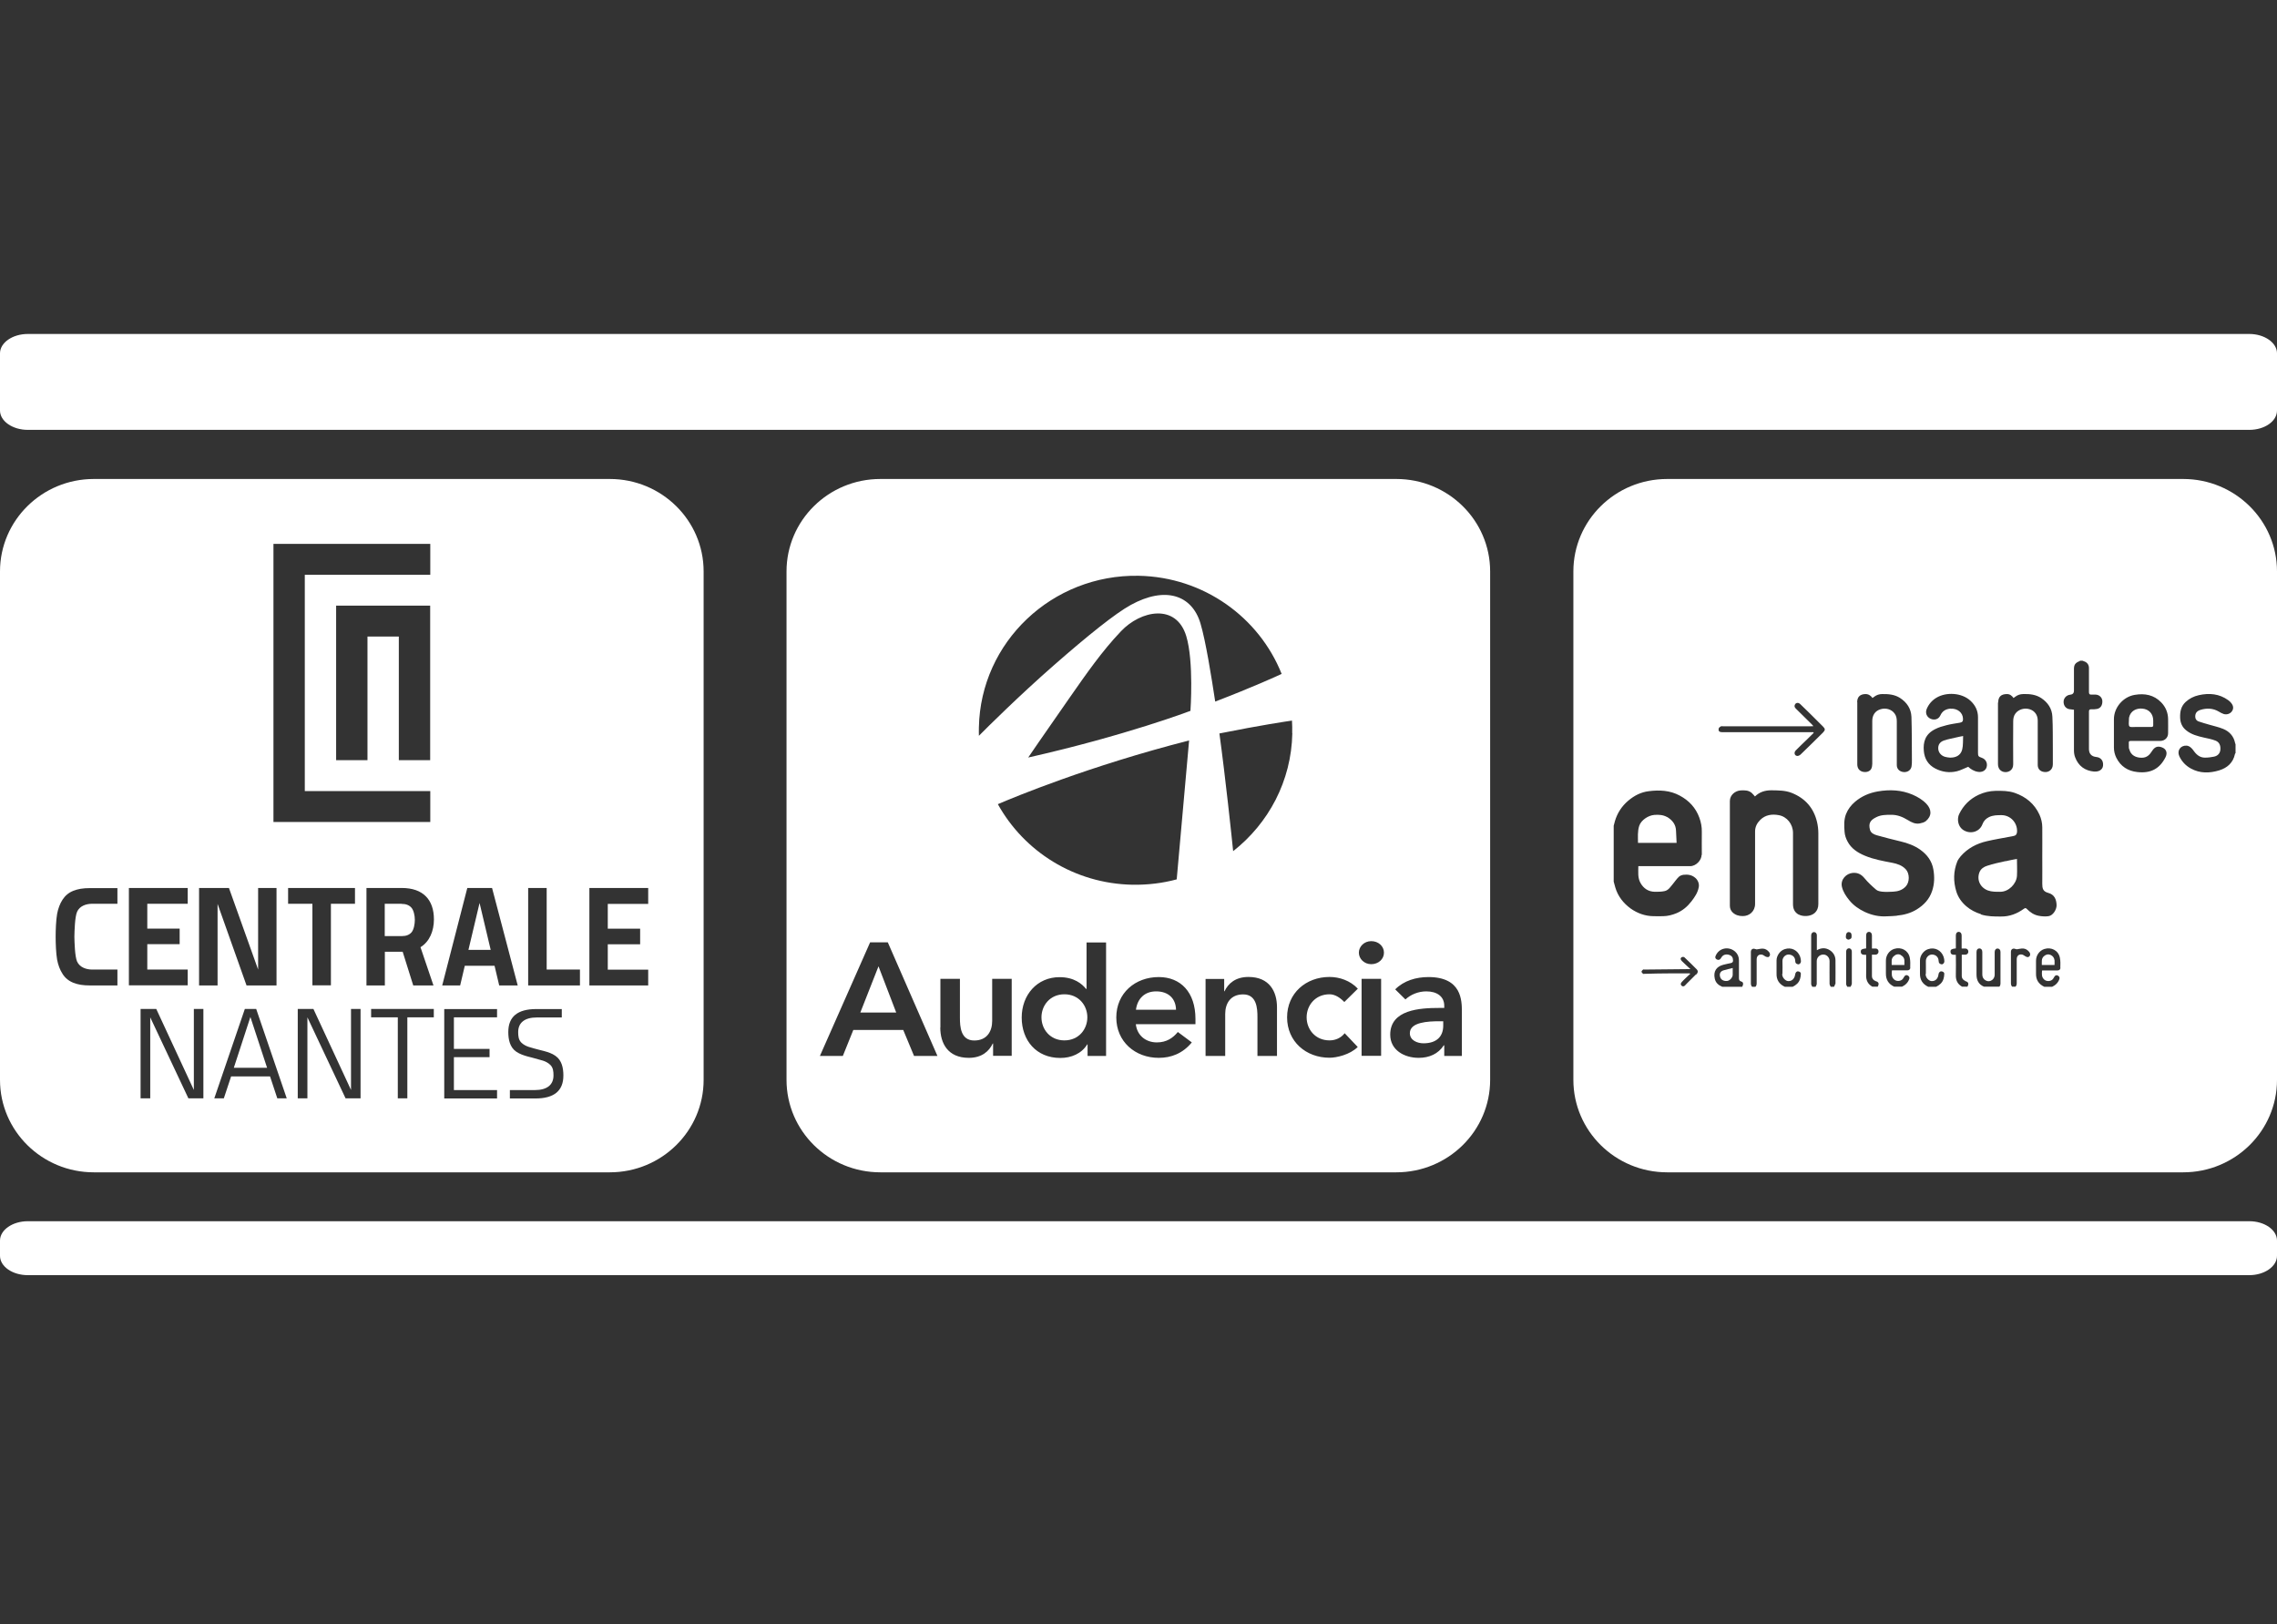
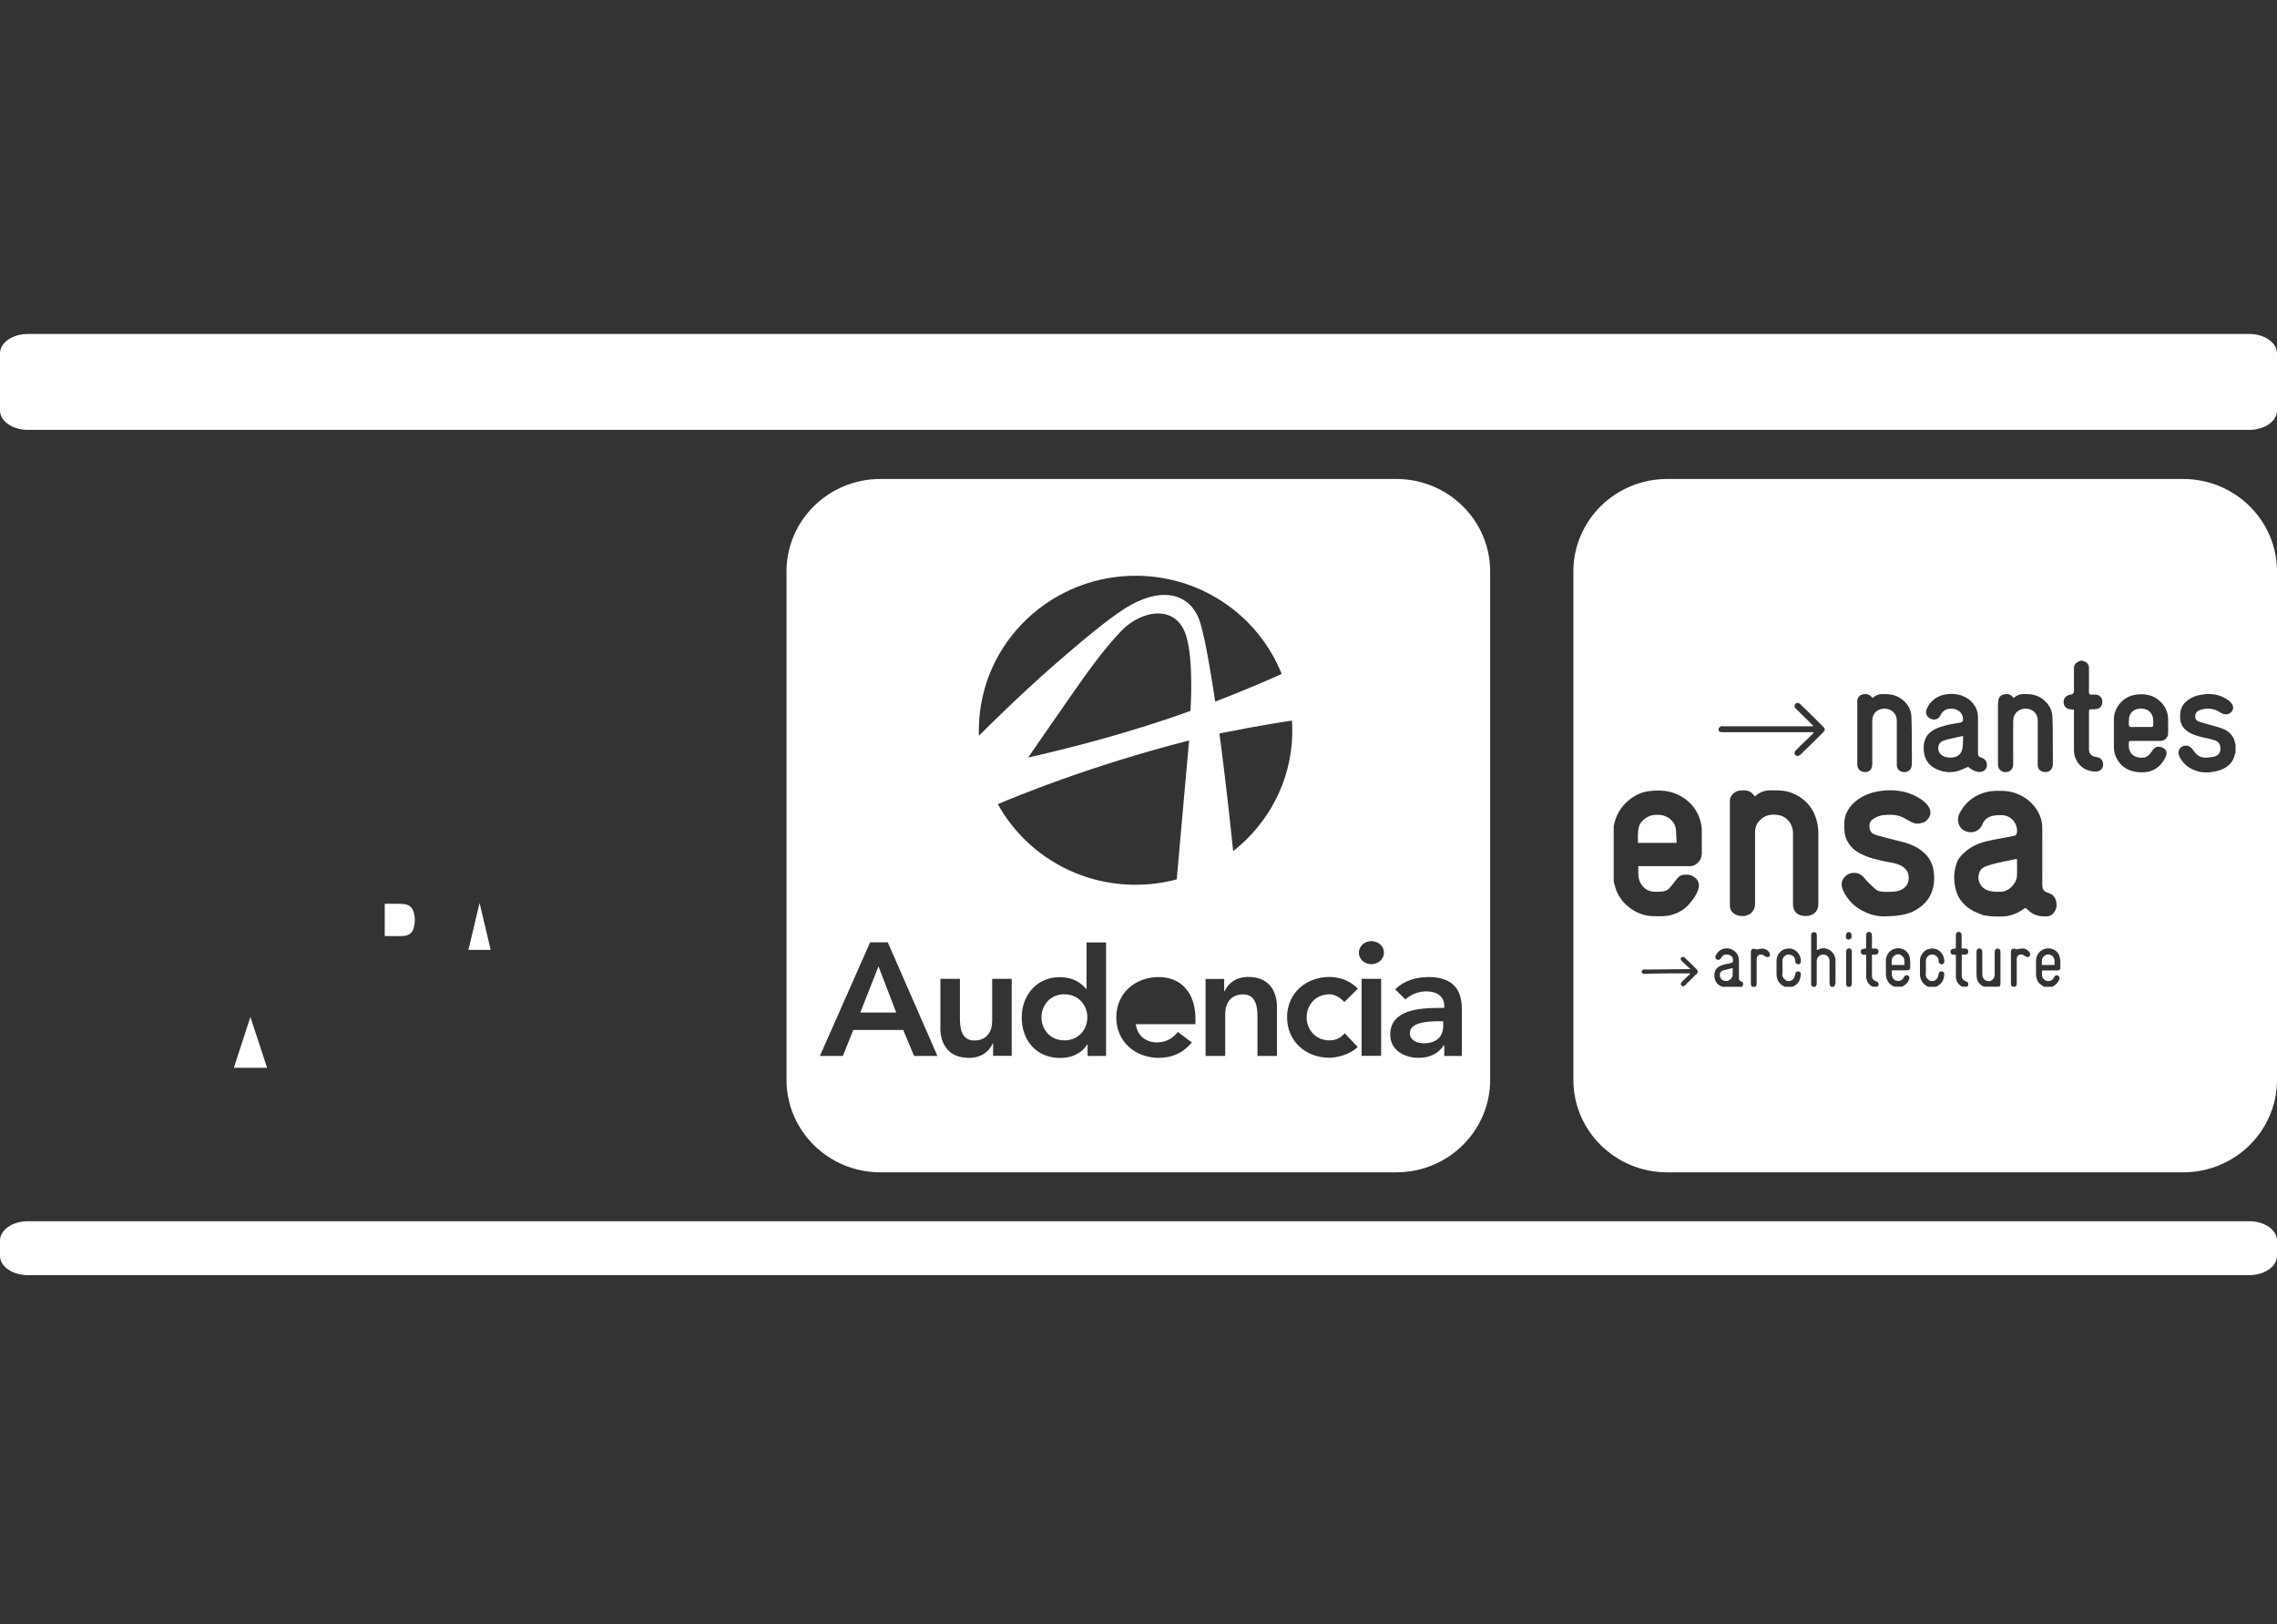
<svg xmlns="http://www.w3.org/2000/svg" width="150" height="107" viewBox="0 0 150 107" fill="none">
  <rect x="0" y="0" width="150" height="107" fill="#333333" stroke="none" />
  <g clip-path="url(#clip0_174_77)">
    <path fill-rule="evenodd" clip-rule="evenodd" d="M150 82.725C150 83.425 149.177 84 148.175 84H1.833C0.823 84 0 83.432 0 82.725V81.722C0 81.022 0.823 80.447 1.833 80.447H148.175C149.185 80.447 150 81.022 150 81.722V82.725Z" fill="white" />
    <path fill-rule="evenodd" clip-rule="evenodd" d="M114.144 64.23C114.144 64.09 114.144 63.943 114.144 63.766C113.927 63.818 113.732 63.862 113.538 63.921C113.291 63.994 113.254 64.193 113.328 64.392C113.396 64.569 113.598 64.65 113.807 64.614C113.964 64.584 114.136 64.392 114.144 64.223V64.23Z" fill="white" />
    <path fill-rule="evenodd" clip-rule="evenodd" d="M109.82 53.822C109.558 53.675 109.274 53.66 108.982 53.682C108.586 53.711 108.114 54.021 107.987 54.397C107.867 54.758 107.905 55.141 107.905 55.525H110.448C110.433 55.259 110.418 55.001 110.411 54.743C110.403 54.316 110.172 54.028 109.82 53.815V53.822Z" fill="white" />
    <path fill-rule="evenodd" clip-rule="evenodd" d="M132.113 56.726C131.709 56.815 131.305 56.903 130.916 57.029C130.699 57.095 130.49 57.227 130.4 57.456C130.206 57.957 130.445 58.466 130.954 58.658C131.215 58.753 131.492 58.746 131.769 58.746C132.33 58.746 132.831 58.223 132.869 57.707C132.891 57.331 132.869 56.955 132.869 56.579C132.607 56.63 132.36 56.675 132.113 56.734V56.726Z" fill="white" />
    <path fill-rule="evenodd" clip-rule="evenodd" d="M125.208 62.903C125.051 62.822 124.879 62.866 124.744 62.999C124.565 63.161 124.625 63.368 124.617 63.567H125.455C125.455 63.464 125.455 63.375 125.455 63.287C125.455 63.11 125.35 62.984 125.208 62.911V62.903Z" fill="white" />
    <path fill-rule="evenodd" clip-rule="evenodd" d="M135.083 62.903C134.918 62.837 134.776 62.874 134.642 62.992C134.462 63.154 134.515 63.36 134.507 63.567H135.345C135.345 63.456 135.352 63.353 135.345 63.257C135.322 63.095 135.233 62.97 135.083 62.903Z" fill="white" />
    <path fill-rule="evenodd" clip-rule="evenodd" d="M140.701 47.888C140.813 47.888 140.926 47.888 141.038 47.888C141.262 47.888 141.494 47.888 141.719 47.888C141.808 47.888 141.853 47.858 141.846 47.763C141.846 47.667 141.846 47.564 141.846 47.468C141.846 47.026 141.569 46.716 141.128 46.679C140.724 46.642 140.35 46.841 140.26 47.247C140.245 47.306 140.245 47.372 140.245 47.431C140.245 47.578 140.208 47.77 140.282 47.851C140.35 47.925 140.552 47.881 140.701 47.888Z" fill="white" />
    <path fill-rule="evenodd" clip-rule="evenodd" d="M128.058 48.78C127.782 48.876 127.669 49.075 127.684 49.325C127.699 49.569 127.871 49.782 128.133 49.856C128.238 49.886 128.35 49.9 128.455 49.908C128.807 49.915 129.158 49.79 129.263 49.37C129.33 49.097 129.308 48.795 129.323 48.485C129.173 48.515 129.068 48.529 128.956 48.559C128.649 48.633 128.343 48.684 128.051 48.78H128.058Z" fill="white" />
    <path fill-rule="evenodd" clip-rule="evenodd" d="M143.821 31.553H109.827C106.416 31.553 103.648 34.281 103.648 37.642V71.137C103.648 74.498 106.416 77.226 109.827 77.226H143.821C147.232 77.226 150 74.498 150 71.137V37.642C150 34.281 147.232 31.553 143.821 31.553ZM131.634 46.274C131.634 45.898 131.829 45.721 132.21 45.721C132.405 45.721 132.532 45.824 132.644 45.979C132.697 45.942 132.734 45.913 132.779 45.883C132.929 45.773 133.086 45.728 133.273 45.721C133.699 45.706 134.111 45.75 134.47 45.986C134.911 46.281 135.18 46.687 135.203 47.21C135.24 47.91 135.225 48.603 135.233 49.303C135.233 49.65 135.233 50.004 135.233 50.35C135.233 50.719 134.933 50.932 134.574 50.837C134.365 50.778 134.245 50.63 134.238 50.402C134.238 49.952 134.238 49.51 134.238 49.06C134.238 48.529 134.238 47.999 134.238 47.461C134.238 47.099 134.036 46.827 133.714 46.723C133.37 46.613 132.988 46.723 132.779 46.989C132.652 47.151 132.622 47.335 132.622 47.534C132.622 48.478 132.607 49.414 132.622 50.35C132.629 50.763 132.255 50.932 131.949 50.837C131.739 50.763 131.619 50.593 131.619 50.321C131.619 49.775 131.619 49.23 131.619 48.684C131.619 47.881 131.619 47.084 131.619 46.281L131.634 46.274ZM128.507 46.679C128.186 46.701 127.954 46.834 127.819 47.136C127.707 47.379 127.438 47.461 127.183 47.35C126.929 47.239 126.817 46.974 126.921 46.709C127.056 46.384 127.28 46.126 127.587 45.949C128.208 45.588 129.211 45.618 129.801 46.156C130.123 46.451 130.303 46.812 130.303 47.247C130.303 48.028 130.303 48.802 130.303 49.583C130.303 49.812 130.333 49.841 130.542 49.915C130.811 50.004 130.946 50.262 130.871 50.534C130.804 50.77 130.565 50.888 130.295 50.844C130.026 50.8 129.816 50.66 129.659 50.512C129.39 50.615 129.158 50.748 128.911 50.807C128.425 50.925 127.946 50.859 127.497 50.63C127.026 50.387 126.779 49.989 126.734 49.473C126.682 48.883 126.824 48.36 127.475 48.035C127.714 47.91 127.976 47.836 128.238 47.77C128.522 47.696 128.814 47.66 129.106 47.608C129.27 47.578 129.323 47.512 129.315 47.35C129.308 46.944 128.949 46.657 128.507 46.687V46.679ZM122.343 46.259C122.343 45.905 122.538 45.728 122.889 45.721C123.091 45.721 123.233 45.817 123.353 45.979C123.398 45.942 123.428 45.92 123.465 45.898C123.622 45.78 123.794 45.721 123.996 45.721C124.408 45.714 124.804 45.75 125.156 45.971C125.62 46.266 125.896 46.687 125.919 47.225C125.949 48.175 125.941 49.126 125.949 50.085C125.949 50.217 125.949 50.357 125.926 50.483C125.889 50.726 125.665 50.881 125.41 50.859C125.141 50.837 124.954 50.66 124.954 50.402C124.954 49.443 124.954 48.485 124.954 47.527C124.954 47.335 124.924 47.151 124.804 46.996C124.602 46.723 124.228 46.613 123.877 46.723C123.532 46.827 123.338 47.107 123.338 47.49C123.338 48.434 123.338 49.377 123.338 50.321C123.338 50.431 123.316 50.549 123.271 50.645C123.173 50.829 122.934 50.895 122.702 50.837C122.485 50.778 122.358 50.615 122.351 50.365C122.351 50.114 122.351 49.864 122.351 49.613C122.351 48.492 122.351 47.372 122.351 46.259H122.343ZM113.216 47.999C113.231 47.94 113.299 47.881 113.358 47.851C113.403 47.829 113.463 47.844 113.516 47.844C115.423 47.844 117.331 47.844 119.238 47.844C119.298 47.844 119.358 47.844 119.463 47.836C119.41 47.778 119.381 47.741 119.343 47.704C118.999 47.365 118.647 47.018 118.303 46.679C118.221 46.598 118.191 46.517 118.243 46.414C118.311 46.281 118.468 46.266 118.588 46.377C118.797 46.576 118.999 46.782 119.209 46.981C119.5 47.276 119.8 47.564 120.091 47.858C120.248 48.013 120.248 48.094 120.091 48.257C119.605 48.736 119.119 49.222 118.625 49.694C118.565 49.753 118.468 49.805 118.393 49.797C118.214 49.782 118.161 49.576 118.296 49.436C118.535 49.193 118.775 48.964 119.021 48.728C119.179 48.581 119.328 48.426 119.478 48.279C119.478 48.264 119.463 48.249 119.455 48.234H119.268C117.331 48.234 115.393 48.234 113.456 48.234C113.269 48.234 113.179 48.153 113.224 47.999H113.216ZM111.735 64.179C111.526 64.385 111.316 64.591 111.114 64.798C111.084 64.827 111.054 64.857 111.032 64.886C110.965 64.975 110.867 65.004 110.792 64.945C110.695 64.871 110.71 64.783 110.778 64.702C110.867 64.599 110.965 64.51 111.062 64.415C111.152 64.326 111.249 64.238 111.354 64.142C111.324 64.127 111.316 64.12 111.301 64.12C110.89 64.12 110.486 64.12 110.074 64.12C109.498 64.12 108.922 64.134 108.346 64.149C108.309 64.149 108.264 64.164 108.241 64.149C108.197 64.112 108.137 64.053 108.137 64.009C108.137 63.965 108.197 63.906 108.241 63.869C108.256 63.854 108.301 63.869 108.331 63.869C109.304 63.862 110.276 63.854 111.256 63.84C111.279 63.84 111.301 63.84 111.361 63.84C111.159 63.655 110.972 63.486 110.8 63.316C110.695 63.22 110.688 63.117 110.778 63.058C110.822 63.029 110.927 63.029 110.957 63.058C111.234 63.316 111.503 63.581 111.772 63.854C111.877 63.965 111.862 64.075 111.728 64.216L111.735 64.179ZM112.094 56.313C112.094 56.66 111.735 57.058 111.339 57.058C110.254 57.05 109.169 57.058 108.084 57.058H107.927C107.927 57.441 107.875 57.817 108.069 58.164C108.271 58.525 108.586 58.739 109.019 58.746C109.229 58.746 109.446 58.746 109.648 58.702C109.917 58.65 110.052 58.407 110.216 58.215C110.344 58.06 110.456 57.891 110.598 57.758C110.673 57.684 110.8 57.64 110.905 57.626C111.181 57.596 111.443 57.626 111.675 57.825C111.855 57.972 111.952 58.223 111.907 58.444C111.84 58.805 111.645 59.092 111.428 59.373C111.167 59.712 110.852 59.984 110.448 60.154C110.164 60.272 109.872 60.346 109.573 60.353C109.356 60.36 109.139 60.353 108.922 60.353C108.369 60.346 107.867 60.161 107.426 59.852C106.94 59.498 106.581 59.041 106.409 58.459C106.371 58.333 106.341 58.2 106.304 58.075V54.397C106.334 54.294 106.356 54.191 106.386 54.087C106.543 53.557 106.835 53.107 107.261 52.746C107.65 52.414 108.107 52.178 108.616 52.119C109.319 52.031 110.007 52.06 110.65 52.407C111.271 52.738 111.705 53.21 111.945 53.859C112.057 54.168 112.117 54.478 112.109 54.802C112.109 55.311 112.102 55.812 112.109 56.321L112.094 56.313ZM114.765 65.004H113.456C113.209 64.901 113.022 64.746 112.962 64.466C112.857 63.98 113.074 63.67 113.53 63.552C113.695 63.508 113.86 63.478 114.024 63.441C114.114 63.419 114.166 63.375 114.166 63.279C114.166 63.08 114.092 62.962 113.912 62.903C113.71 62.837 113.523 62.889 113.418 63.043C113.358 63.124 113.321 63.242 113.171 63.228C113.052 63.213 112.969 63.11 113.007 62.999C113.216 62.432 113.89 62.314 114.309 62.69C114.466 62.83 114.555 63.029 114.555 63.257C114.555 63.648 114.555 64.031 114.555 64.422C114.555 64.54 114.578 64.621 114.712 64.658C114.847 64.695 114.862 64.827 114.772 65.004H114.765ZM116.463 63.043C116.418 63.058 116.351 63.029 116.298 63.007C116.224 62.97 116.156 62.903 116.081 62.889C115.865 62.844 115.722 62.977 115.722 63.198C115.722 63.722 115.722 64.245 115.722 64.768C115.722 64.857 115.707 64.938 115.64 65.004H115.423C115.356 64.938 115.341 64.857 115.341 64.768C115.341 64.083 115.341 63.39 115.341 62.704C115.341 62.594 115.393 62.52 115.49 62.498C115.558 62.483 115.64 62.527 115.722 62.542C115.842 62.527 115.999 62.483 116.141 62.491C116.291 62.498 116.426 62.579 116.53 62.704C116.643 62.837 116.62 63.007 116.463 63.058V63.043ZM117.406 64.156C117.391 64.392 117.615 64.614 117.787 64.628C118.079 64.65 118.229 64.422 118.258 64.193C118.273 64.068 118.356 63.972 118.453 63.987C118.55 64.002 118.64 64.046 118.632 64.164C118.632 64.274 118.61 64.385 118.58 64.488C118.505 64.739 118.318 64.894 118.094 65.004H117.578C117.196 64.827 117.017 64.532 117.032 64.127C117.032 63.84 117.032 63.552 117.032 63.265C117.032 62.955 117.263 62.623 117.563 62.527C118.012 62.373 118.438 62.601 118.588 63.029C118.618 63.124 118.64 63.228 118.64 63.324C118.64 63.434 118.55 63.537 118.453 63.523C118.348 63.508 118.266 63.449 118.266 63.331C118.266 63.139 118.184 62.984 117.997 62.911C117.682 62.785 117.421 63.036 117.421 63.301C117.421 63.589 117.436 63.876 117.421 64.156H117.406ZM118.49 60.25C118.214 60.095 118.116 59.859 118.116 59.557C118.116 57.994 118.116 56.431 118.116 54.869C118.116 54.294 117.72 53.792 117.174 53.697C116.732 53.615 116.298 53.675 115.962 54.006C115.752 54.213 115.618 54.463 115.618 54.765C115.618 56.358 115.618 57.95 115.618 59.542C115.618 60.036 115.236 60.353 114.802 60.346C114.548 60.346 114.323 60.279 114.144 60.11C114.017 59.992 113.957 59.837 113.957 59.667C113.957 57.367 113.957 55.068 113.957 52.768C113.957 52.37 114.309 52.09 114.668 52.068C114.922 52.053 115.184 52.053 115.393 52.23C115.468 52.296 115.528 52.377 115.61 52.466C115.902 52.178 116.261 52.06 116.687 52.06C117.144 52.068 117.593 52.06 118.027 52.23C118.924 52.584 119.485 53.232 119.702 54.161C119.755 54.397 119.785 54.64 119.785 54.883C119.785 56.439 119.785 57.994 119.785 59.557C119.785 59.785 119.717 59.984 119.538 60.147C119.268 60.382 118.775 60.397 118.49 60.242V60.25ZM120.892 64.82C120.892 64.879 120.839 64.945 120.817 65.004H120.6C120.57 64.938 120.525 64.871 120.525 64.812C120.525 64.311 120.518 63.81 120.525 63.309C120.525 63.073 120.338 62.874 120.106 62.881C119.874 62.881 119.68 63.073 119.68 63.309C119.68 63.81 119.68 64.311 119.68 64.812C119.68 64.879 119.627 64.938 119.605 65.004H119.388C119.358 64.945 119.313 64.886 119.313 64.82C119.313 63.751 119.313 62.682 119.313 61.613C119.313 61.488 119.396 61.4 119.5 61.4C119.605 61.4 119.687 61.488 119.687 61.606C119.687 61.93 119.687 62.255 119.687 62.594C119.987 62.424 120.278 62.417 120.563 62.608C120.787 62.763 120.907 62.984 120.914 63.25C120.922 63.773 120.914 64.296 120.914 64.82H120.892ZM121.984 64.82C121.984 64.879 121.932 64.945 121.909 65.004H121.692C121.662 64.945 121.617 64.886 121.617 64.82C121.617 64.112 121.617 63.397 121.617 62.682C121.617 62.557 121.7 62.468 121.804 62.468C121.909 62.468 121.991 62.557 121.991 62.682C121.991 63.39 121.991 64.105 121.991 64.82H121.984ZM121.602 61.658C121.602 61.495 121.677 61.4 121.789 61.4C121.909 61.4 121.984 61.488 121.976 61.65C121.976 61.709 121.976 61.79 121.939 61.82C121.887 61.864 121.797 61.908 121.737 61.894C121.617 61.864 121.58 61.761 121.602 61.665V61.658ZM123.532 64.621C123.764 64.68 123.809 64.79 123.697 64.997H123.345C123.039 64.827 122.919 64.562 122.934 64.216C122.949 63.781 122.934 63.346 122.934 62.896C122.769 62.896 122.582 62.918 122.582 62.682C122.582 62.55 122.657 62.505 122.934 62.476V61.621C122.934 61.473 123.009 61.385 123.121 61.385C123.233 61.385 123.316 61.473 123.316 61.621V62.483C123.398 62.483 123.48 62.483 123.562 62.483C123.675 62.483 123.757 62.572 123.749 62.69C123.749 62.8 123.667 62.881 123.562 62.889C123.488 62.889 123.413 62.889 123.316 62.889V63.08C123.316 63.493 123.316 63.906 123.316 64.319C123.316 64.444 123.413 64.577 123.532 64.614V64.621ZM125.844 63.744C125.844 63.847 125.769 63.928 125.635 63.921C125.313 63.921 124.991 63.921 124.67 63.921C124.67 63.921 124.655 63.921 124.632 63.928C124.617 64.149 124.587 64.363 124.789 64.532C124.946 64.665 125.238 64.643 125.358 64.473C125.395 64.422 125.425 64.37 125.455 64.319C125.507 64.238 125.59 64.216 125.665 64.252C125.747 64.296 125.814 64.37 125.777 64.481C125.694 64.724 125.53 64.886 125.298 64.997H124.782C124.4 64.82 124.228 64.525 124.236 64.112C124.236 63.832 124.236 63.559 124.236 63.279C124.236 62.925 124.46 62.608 124.789 62.505C125.246 62.365 125.709 62.601 125.807 63.08C125.852 63.294 125.844 63.523 125.837 63.744H125.844ZM124.961 60.323C124.744 60.346 124.527 60.353 124.318 60.36C123.794 60.397 123.308 60.286 122.844 60.073C122.455 59.889 122.104 59.645 121.827 59.306C121.61 59.041 121.423 58.761 121.341 58.429C121.221 57.935 121.632 57.53 122.066 57.5C122.395 57.478 122.62 57.603 122.829 57.854C123.054 58.127 123.323 58.377 123.6 58.613C123.697 58.694 123.862 58.724 123.996 58.739C124.228 58.761 124.468 58.753 124.707 58.739C125.029 58.724 125.32 58.635 125.545 58.392C125.807 58.112 125.807 57.544 125.545 57.264C125.305 57.006 124.991 56.903 124.662 56.837C124.049 56.719 123.443 56.616 122.859 56.372C122.38 56.173 121.954 55.901 121.707 55.429C121.602 55.237 121.528 55.016 121.513 54.795C121.483 54.404 121.46 54.006 121.61 53.623C121.737 53.306 121.939 53.041 122.208 52.812C122.642 52.444 123.151 52.23 123.705 52.134C124.483 52.001 125.253 52.031 125.994 52.348C126.33 52.495 126.645 52.679 126.899 52.945C127.258 53.321 127.273 53.756 126.861 54.095C126.757 54.176 126.607 54.213 126.472 54.242C126.173 54.301 125.919 54.168 125.68 54.021C125.343 53.815 124.991 53.667 124.572 53.675C124.243 53.675 123.921 53.675 123.622 53.822C123.203 54.021 123.076 54.235 123.188 54.662C123.248 54.876 123.443 54.965 123.637 55.023C124.161 55.171 124.685 55.303 125.208 55.429C125.672 55.539 126.121 55.702 126.51 55.982C126.959 56.306 127.265 56.719 127.363 57.272C127.445 57.758 127.438 58.23 127.28 58.694C127.101 59.233 126.742 59.616 126.263 59.911C125.867 60.154 125.425 60.272 124.961 60.316V60.323ZM126.854 64.156C126.839 64.392 127.056 64.614 127.236 64.628C127.527 64.65 127.677 64.422 127.699 64.193C127.714 64.068 127.797 63.972 127.901 63.987C127.999 64.002 128.088 64.046 128.081 64.164C128.081 64.274 128.058 64.385 128.029 64.488C127.954 64.739 127.767 64.894 127.542 65.004H127.026C126.645 64.827 126.472 64.532 126.48 64.127C126.48 63.84 126.48 63.552 126.48 63.265C126.48 62.955 126.712 62.623 127.011 62.527C127.46 62.373 127.886 62.601 128.036 63.029C128.066 63.124 128.088 63.228 128.088 63.324C128.088 63.434 127.999 63.537 127.901 63.523C127.797 63.508 127.714 63.449 127.714 63.331C127.707 63.139 127.625 62.984 127.445 62.911C127.131 62.785 126.869 63.036 126.869 63.301C126.869 63.589 126.876 63.876 126.869 64.156H126.854ZM129.442 64.621C129.674 64.68 129.719 64.79 129.607 64.997H129.255C128.949 64.827 128.829 64.562 128.844 64.216C128.859 63.781 128.844 63.346 128.844 62.896C128.679 62.896 128.492 62.918 128.492 62.682C128.492 62.55 128.567 62.505 128.844 62.476V61.621C128.844 61.473 128.919 61.385 129.031 61.385C129.143 61.385 129.225 61.473 129.225 61.621V62.483C129.308 62.483 129.39 62.483 129.472 62.483C129.585 62.483 129.667 62.572 129.667 62.69C129.667 62.8 129.585 62.881 129.48 62.889C129.405 62.889 129.33 62.889 129.233 62.889V64.311C129.233 64.437 129.33 64.569 129.45 64.606L129.442 64.621ZM131.709 64.997H130.699C130.34 64.849 130.205 64.562 130.205 64.201V62.712C130.205 62.564 130.28 62.476 130.392 62.476C130.512 62.476 130.587 62.564 130.587 62.712C130.587 63.206 130.587 63.707 130.587 64.201C130.587 64.37 130.662 64.51 130.819 64.591C130.961 64.665 131.118 64.65 131.245 64.547C131.35 64.459 131.402 64.341 131.402 64.201C131.402 63.707 131.402 63.206 131.402 62.712C131.402 62.579 131.477 62.483 131.589 62.483C131.709 62.483 131.784 62.572 131.784 62.712C131.784 63.397 131.784 64.083 131.784 64.768C131.784 64.857 131.769 64.938 131.702 65.004L131.709 64.997ZM130.497 60.22C130.146 60.11 129.824 59.947 129.547 59.712C129.225 59.439 128.994 59.114 128.874 58.724C128.672 58.06 128.679 57.397 128.941 56.741C128.994 56.616 129.083 56.505 129.166 56.402C129.622 55.879 130.213 55.569 130.886 55.414C131.387 55.296 131.896 55.215 132.397 55.119C132.495 55.097 132.592 55.09 132.682 55.06C132.831 55.023 132.869 54.906 132.876 54.78C132.899 54.191 132.442 53.704 131.859 53.697C131.567 53.697 131.29 53.697 131.021 53.829C130.811 53.932 130.669 54.095 130.594 54.301C130.392 54.832 129.749 54.979 129.293 54.648C128.964 54.404 128.919 53.925 129.061 53.63C129.338 53.055 129.764 52.628 130.348 52.355C130.699 52.193 131.073 52.104 131.455 52.097C131.881 52.09 132.308 52.09 132.719 52.23C133.467 52.488 134.021 52.952 134.35 53.66C134.47 53.925 134.537 54.213 134.537 54.5C134.544 55.141 134.537 55.79 134.537 56.431C134.537 57.028 134.544 57.626 134.537 58.215C134.537 58.517 134.574 58.724 134.933 58.82C135.33 58.923 135.472 59.24 135.48 59.638C135.48 59.918 135.248 60.309 134.948 60.353C134.731 60.382 134.492 60.368 134.283 60.323C133.983 60.264 133.736 60.095 133.527 59.881C133.46 59.815 133.422 59.793 133.325 59.866C132.876 60.191 132.382 60.382 131.814 60.375C131.372 60.375 130.939 60.375 130.505 60.242L130.497 60.22ZM133.594 63.043C133.549 63.058 133.482 63.029 133.43 62.999C133.355 62.962 133.288 62.896 133.213 62.881C132.996 62.837 132.854 62.97 132.854 63.191C132.854 63.714 132.854 64.238 132.854 64.761C132.854 64.849 132.839 64.93 132.771 64.997H132.554C132.487 64.93 132.472 64.849 132.472 64.761C132.472 64.075 132.472 63.383 132.472 62.697C132.472 62.586 132.525 62.513 132.622 62.491C132.689 62.476 132.764 62.52 132.854 62.535C132.973 62.52 133.131 62.476 133.28 62.483C133.43 62.491 133.564 62.572 133.669 62.697C133.781 62.83 133.759 62.999 133.602 63.051L133.594 63.043ZM135.734 63.751C135.734 63.854 135.659 63.935 135.524 63.928C135.203 63.928 134.881 63.928 134.559 63.928C134.552 63.928 134.544 63.928 134.522 63.935C134.507 64.156 134.477 64.37 134.679 64.54C134.836 64.672 135.128 64.65 135.248 64.481C135.285 64.429 135.315 64.378 135.345 64.326C135.397 64.245 135.48 64.223 135.554 64.26C135.637 64.304 135.704 64.378 135.667 64.488C135.584 64.731 135.42 64.894 135.188 65.004H134.672C134.29 64.827 134.111 64.532 134.125 64.12C134.125 63.84 134.125 63.567 134.125 63.287C134.125 62.933 134.35 62.616 134.679 62.513C135.135 62.373 135.599 62.608 135.696 63.088C135.741 63.301 135.734 63.53 135.726 63.751H135.734ZM137.963 50.829C137.342 50.77 136.916 50.461 136.699 49.878C136.647 49.738 136.624 49.583 136.624 49.436C136.624 48.596 136.624 47.755 136.624 46.915V46.753C136.512 46.738 136.415 46.731 136.317 46.716C136.078 46.672 135.928 46.465 135.943 46.2C135.958 45.971 136.145 45.787 136.37 45.765C136.539 45.75 136.624 45.662 136.624 45.5V44.077C136.624 43.79 136.714 43.664 136.991 43.554C137.006 43.554 137.013 43.539 137.021 43.524H137.185C137.185 43.524 137.252 43.554 137.282 43.561C137.492 43.627 137.612 43.79 137.612 44.003C137.612 44.534 137.612 45.065 137.612 45.588C137.612 45.714 137.649 45.765 137.784 45.758C137.881 45.75 137.971 45.758 138.068 45.758C138.3 45.773 138.479 45.949 138.494 46.17C138.509 46.451 138.382 46.657 138.143 46.701C138.023 46.723 137.896 46.731 137.776 46.723C137.649 46.723 137.612 46.753 137.612 46.878C137.612 47.394 137.612 47.91 137.612 48.419C137.612 48.728 137.612 49.038 137.612 49.347C137.612 49.65 137.784 49.834 138.083 49.864C138.405 49.893 138.577 50.121 138.539 50.446C138.509 50.704 138.262 50.851 137.963 50.822V50.829ZM140.267 49.34C140.357 49.768 140.731 49.922 141.098 49.915C141.419 49.915 141.606 49.731 141.764 49.48C141.936 49.2 142.138 49.126 142.414 49.23C142.706 49.333 142.803 49.591 142.654 49.886C142.272 50.638 141.689 50.955 140.806 50.859C140.17 50.792 139.699 50.483 139.414 49.915C139.31 49.701 139.257 49.48 139.257 49.244C139.257 48.625 139.257 47.999 139.257 47.379C139.257 46.605 139.863 45.898 140.634 45.773C141.285 45.662 141.891 45.773 142.369 46.266C142.669 46.576 142.818 46.944 142.826 47.365C142.833 47.674 142.826 47.991 142.826 48.301C142.826 48.596 142.609 48.802 142.31 48.809C141.988 48.809 141.666 48.809 141.345 48.809C141.023 48.809 140.694 48.809 140.365 48.809C140.267 48.809 140.23 48.839 140.237 48.927C140.245 49.067 140.23 49.208 140.252 49.34H140.267ZM147.262 49.62C147.262 49.62 147.232 49.65 147.232 49.664C147.112 50.239 146.738 50.578 146.192 50.748C145.556 50.94 144.92 50.955 144.322 50.623C143.985 50.438 143.731 50.166 143.566 49.819C143.394 49.451 143.641 49.09 144.053 49.119C144.142 49.126 144.247 49.178 144.314 49.237C144.412 49.318 144.487 49.421 144.561 49.525C144.741 49.76 144.973 49.922 145.287 49.908C145.482 49.908 145.676 49.878 145.863 49.841C146.087 49.79 146.237 49.642 146.267 49.407C146.297 49.104 146.2 48.883 145.945 48.787C145.706 48.691 145.444 48.647 145.19 48.588C144.771 48.492 144.352 48.389 144.008 48.102C143.753 47.895 143.634 47.623 143.619 47.291C143.604 46.893 143.671 46.532 143.978 46.244C144.225 46.016 144.516 45.868 144.846 45.795C145.541 45.64 146.2 45.699 146.791 46.126C146.865 46.178 146.933 46.244 146.985 46.311C147.135 46.495 147.15 46.687 147.03 46.856C146.918 47.018 146.693 47.099 146.484 47.033C146.372 46.996 146.267 46.937 146.17 46.878C145.788 46.65 145.377 46.635 144.965 46.76C144.711 46.841 144.614 46.981 144.614 47.203C144.614 47.357 144.689 47.468 144.823 47.52C145.063 47.608 145.309 47.667 145.549 47.741C145.848 47.829 146.155 47.895 146.447 48.013C146.865 48.183 147.15 48.492 147.24 48.95C147.24 48.972 147.262 48.994 147.269 49.023V49.613L147.262 49.62Z" fill="white" />
    <path fill-rule="evenodd" clip-rule="evenodd" d="M148.175 22H1.833C0.823 22 0 22.575 0 23.275V27.042C0 27.742 0.823 28.317 1.833 28.317H148.175C149.185 28.317 150 27.75 150 27.042V23.275C150 22.575 149.177 22 148.175 22Z" fill="white" />
    <path fill-rule="evenodd" clip-rule="evenodd" d="M56.675 66.7H59.039L57.872 63.655L56.675 66.7Z" fill="white" />
-     <path fill-rule="evenodd" clip-rule="evenodd" d="M76.163 65.306C75.4 65.306 74.929 65.785 74.832 66.515H77.472C77.457 65.778 76.971 65.306 76.163 65.306Z" fill="white" />
    <path fill-rule="evenodd" clip-rule="evenodd" d="M70.119 65.498C69.176 65.498 68.608 66.228 68.608 67.016C68.608 67.805 69.176 68.535 70.119 68.535C71.061 68.535 71.63 67.805 71.63 67.016C71.63 66.228 71.061 65.498 70.119 65.498Z" fill="white" />
    <path fill-rule="evenodd" clip-rule="evenodd" d="M91.985 31.553H57.992C54.581 31.553 51.813 34.281 51.813 37.642V71.137C51.813 74.498 54.581 77.226 57.992 77.226H91.985C95.397 77.226 98.165 74.498 98.165 71.137V37.642C98.165 34.281 95.397 31.553 91.985 31.553ZM90.332 61.997C90.803 61.997 91.17 62.328 91.17 62.756C91.17 63.184 90.803 63.515 90.332 63.515C89.861 63.515 89.517 63.154 89.517 62.756C89.517 62.358 89.861 61.997 90.332 61.997ZM90.983 64.481V69.552H89.696V64.481H90.983ZM87.579 64.356C88.23 64.356 88.948 64.591 89.449 65.129L88.559 66.007C88.26 65.697 87.923 65.498 87.587 65.498C86.644 65.498 86.076 66.228 86.076 67.016C86.076 67.805 86.644 68.535 87.587 68.535C87.983 68.535 88.35 68.365 88.582 68.063L89.442 68.97C88.918 69.486 88.035 69.678 87.587 69.678C86.031 69.678 84.789 68.609 84.789 67.016C84.789 65.424 86.031 64.356 87.587 64.356H87.579ZM85.133 48.301C85.073 51.456 83.562 54.242 81.235 56.07C81.146 55.178 80.727 51.22 80.33 48.316C83.143 47.755 84.714 47.527 85.111 47.468C85.125 47.748 85.133 48.021 85.125 48.301H85.133ZM75.011 37.929C79.313 38.011 82.948 40.679 84.43 44.394C84.145 44.527 82.485 45.286 80.053 46.215C79.806 44.593 79.432 42.242 79.081 41.062C78.52 39.19 76.762 38.6 74.487 39.853C73.478 40.406 71.66 41.866 69.43 43.819C67.156 45.809 65.032 47.917 64.486 48.47C64.486 48.286 64.478 48.102 64.486 47.91C64.598 42.293 69.311 37.826 75.011 37.929ZM67.74 49.893C67.74 49.893 68.593 48.633 70.47 45.949C71.562 44.387 72.587 42.905 73.844 41.586C75.153 40.2 77.487 39.735 78.146 41.903C78.654 43.576 78.422 46.827 78.422 46.827C78.422 46.827 74.173 48.448 67.74 49.9V49.893ZM78.333 48.78L77.517 57.928C76.59 58.178 75.617 58.296 74.607 58.282C70.762 58.208 67.456 56.078 65.735 52.974C66.745 52.539 71.757 50.453 78.325 48.78H78.333ZM56.212 67.85L55.523 69.56H54.012L57.319 62.078H58.486L61.755 69.56H60.214L59.503 67.85H56.212ZM61.95 67.687V64.481H63.236V67.053C63.236 67.614 63.281 68.542 64.179 68.542C65.024 68.542 65.361 67.931 65.361 67.252V64.481H66.647V69.552H65.421V68.741H65.398C65.159 69.25 64.68 69.685 63.82 69.685C62.436 69.685 61.942 68.719 61.942 67.687H61.95ZM72.872 69.56H71.645V68.8H71.622C71.248 69.412 70.567 69.692 69.849 69.692C68.263 69.692 67.306 68.528 67.306 67.031C67.306 65.535 68.323 64.37 69.797 64.37C70.762 64.37 71.278 64.812 71.547 65.144H71.578V62.085H72.864V69.567L72.872 69.56ZM73.537 67.024C73.537 65.424 74.779 64.363 76.335 64.363C77.772 64.363 78.752 65.358 78.752 67.12V67.466H74.824C74.906 68.218 75.49 68.668 76.208 68.668C76.852 68.668 77.27 68.373 77.592 67.982L78.512 68.668C77.914 69.397 77.151 69.685 76.335 69.685C74.779 69.685 73.537 68.616 73.537 67.024ZM80.704 69.56H79.418V64.488H80.644V65.299H80.667C80.906 64.79 81.385 64.356 82.245 64.356C83.629 64.356 84.123 65.321 84.123 66.353V69.56H82.836V66.994C82.836 66.434 82.791 65.505 81.894 65.505C81.048 65.505 80.712 66.117 80.712 66.795V69.567L80.704 69.56ZM96.302 69.56H95.142V68.859H95.112C94.746 69.427 94.147 69.685 93.459 69.685C92.502 69.685 91.582 69.169 91.582 68.159C91.582 66.508 93.534 66.397 94.821 66.397H95.142V66.257C95.142 65.631 94.649 65.306 93.96 65.306C93.422 65.306 92.928 65.52 92.584 65.837L91.911 65.174C92.479 64.599 93.287 64.363 94.103 64.363C96.302 64.363 96.302 65.926 96.302 66.648V69.567V69.56Z" fill="white" />
    <path fill-rule="evenodd" clip-rule="evenodd" d="M92.876 68.063C92.876 68.528 93.362 68.727 93.773 68.727C94.649 68.727 95.075 68.27 95.075 67.562V67.275H94.806C94.095 67.275 92.876 67.326 92.876 68.056V68.063Z" fill="white" />
    <path d="M26.453 59.535H25.345V61.665H26.475C26.767 61.665 26.976 61.577 27.118 61.407C27.261 61.23 27.328 60.876 27.328 60.596C27.328 60.316 27.253 59.962 27.103 59.793C26.954 59.623 26.737 59.542 26.453 59.542V59.535Z" fill="white" />
-     <path d="M40.173 31.553H6.179C2.768 31.553 0 34.281 0 37.642V71.137C0 74.498 2.768 77.226 6.179 77.226H40.173C43.584 77.226 46.352 74.498 46.352 71.137V37.642C46.352 34.281 43.584 31.553 40.173 31.553ZM24.208 41.932V50.077H22.143V39.898H28.338V50.077H26.273V41.932H24.208ZM18.014 35.829H28.345V37.863H20.079V52.112H28.345V54.146H18.014V35.821V35.829ZM13.114 58.495H15.082L17.004 63.869V58.495H18.216V64.916H16.241L14.333 59.542V64.916H13.114V58.495ZM7.735 59.535H6.075C5.678 59.535 5.252 59.675 5.08 60.058C4.93 60.39 4.907 61.341 4.9 61.702C4.907 62.063 4.93 63.014 5.08 63.346C5.259 63.729 5.686 63.869 6.075 63.869H7.735V64.916H5.947C5.446 64.916 5.132 64.857 4.833 64.739C4.533 64.621 4.287 64.422 4.122 64.156C3.95 63.891 3.83 63.574 3.763 63.22C3.688 62.793 3.666 62.144 3.666 61.709C3.666 61.274 3.688 60.626 3.763 60.198C3.83 59.844 3.95 59.527 4.122 59.262C4.294 58.997 4.533 58.797 4.833 58.68C5.139 58.562 5.446 58.503 5.947 58.503H7.735V59.542V59.535ZM8.491 58.495H12.366V59.535H9.703V61.171H11.835V62.196H9.703V63.869H12.366V64.908H8.491V58.488V58.495ZM13.398 72.353H12.411L9.897 67.016V72.353H9.261V66.464H10.294L12.77 71.8V66.464H13.398V72.353ZM18.268 72.353L17.79 70.909H15.224L14.745 72.353H14.117L16.129 66.464H16.877L18.889 72.353H18.261H18.268ZM18.979 58.495H23.385V59.535H21.799V64.908H20.58V59.535H18.979V58.495ZM23.752 72.353H22.765L20.251 67.016V72.353H19.615V66.464H20.647L23.123 71.8V66.464H23.752V72.353ZM28.577 67.016H26.834V72.353H26.206V67.016H24.448V66.464H28.577V67.016ZM27.702 62.402L28.555 64.916H27.223L26.527 62.697H25.353V64.916H24.141V58.495H26.468C27.874 58.495 28.585 59.269 28.585 60.567C28.585 61.333 28.293 62.033 27.702 62.395V62.402ZM32.744 67.016H29.901V69.095H32.25V69.641H29.901V71.808H32.744V72.361H29.265V66.471H32.744V67.024V67.016ZM32.587 63.618H30.619L30.313 64.916H29.131L30.784 58.495H32.415L34.105 64.916H32.886L32.579 63.618H32.587ZM35.273 72.361H33.589V71.808H35.228C36.051 71.808 36.462 71.454 36.462 70.842C36.462 70.584 36.44 70.348 36.267 70.164C36.125 70.017 35.931 69.921 35.766 69.869C35.519 69.796 35.273 69.729 35.026 69.663L34.764 69.597C34.502 69.523 34.233 69.434 34.008 69.279C33.582 68.985 33.485 68.469 33.485 67.982C33.485 66.972 34.098 66.471 35.325 66.471H37.008V67.024H35.37C34.547 67.024 34.136 67.378 34.136 67.99C34.136 68.248 34.158 68.483 34.33 68.668C34.472 68.815 34.667 68.911 34.831 68.963C35.078 69.044 35.325 69.103 35.572 69.169L35.834 69.235C36.096 69.309 36.365 69.39 36.589 69.552C37.016 69.847 37.113 70.363 37.113 70.85C37.113 71.859 36.499 72.361 35.273 72.361ZM38.205 64.916H34.794V58.495H36.013V63.869H38.205V64.908V64.916ZM42.701 59.542H40.038V61.178H42.17V62.203H40.038V63.876H42.701V64.916H38.826V58.495H42.701V59.535V59.542Z" fill="white" />
    <path d="M15.403 70.341H16.495H16.503H17.595L16.495 66.994L15.403 70.341Z" fill="white" />
    <path d="M30.859 62.572H32.325L31.592 59.483L30.859 62.572Z" fill="white" />
  </g>
  <defs>
    <clipPath id="clip0_174_77">
      <rect width="150" height="62" fill="white" transform="translate(0 22)" />
    </clipPath>
  </defs>
</svg>